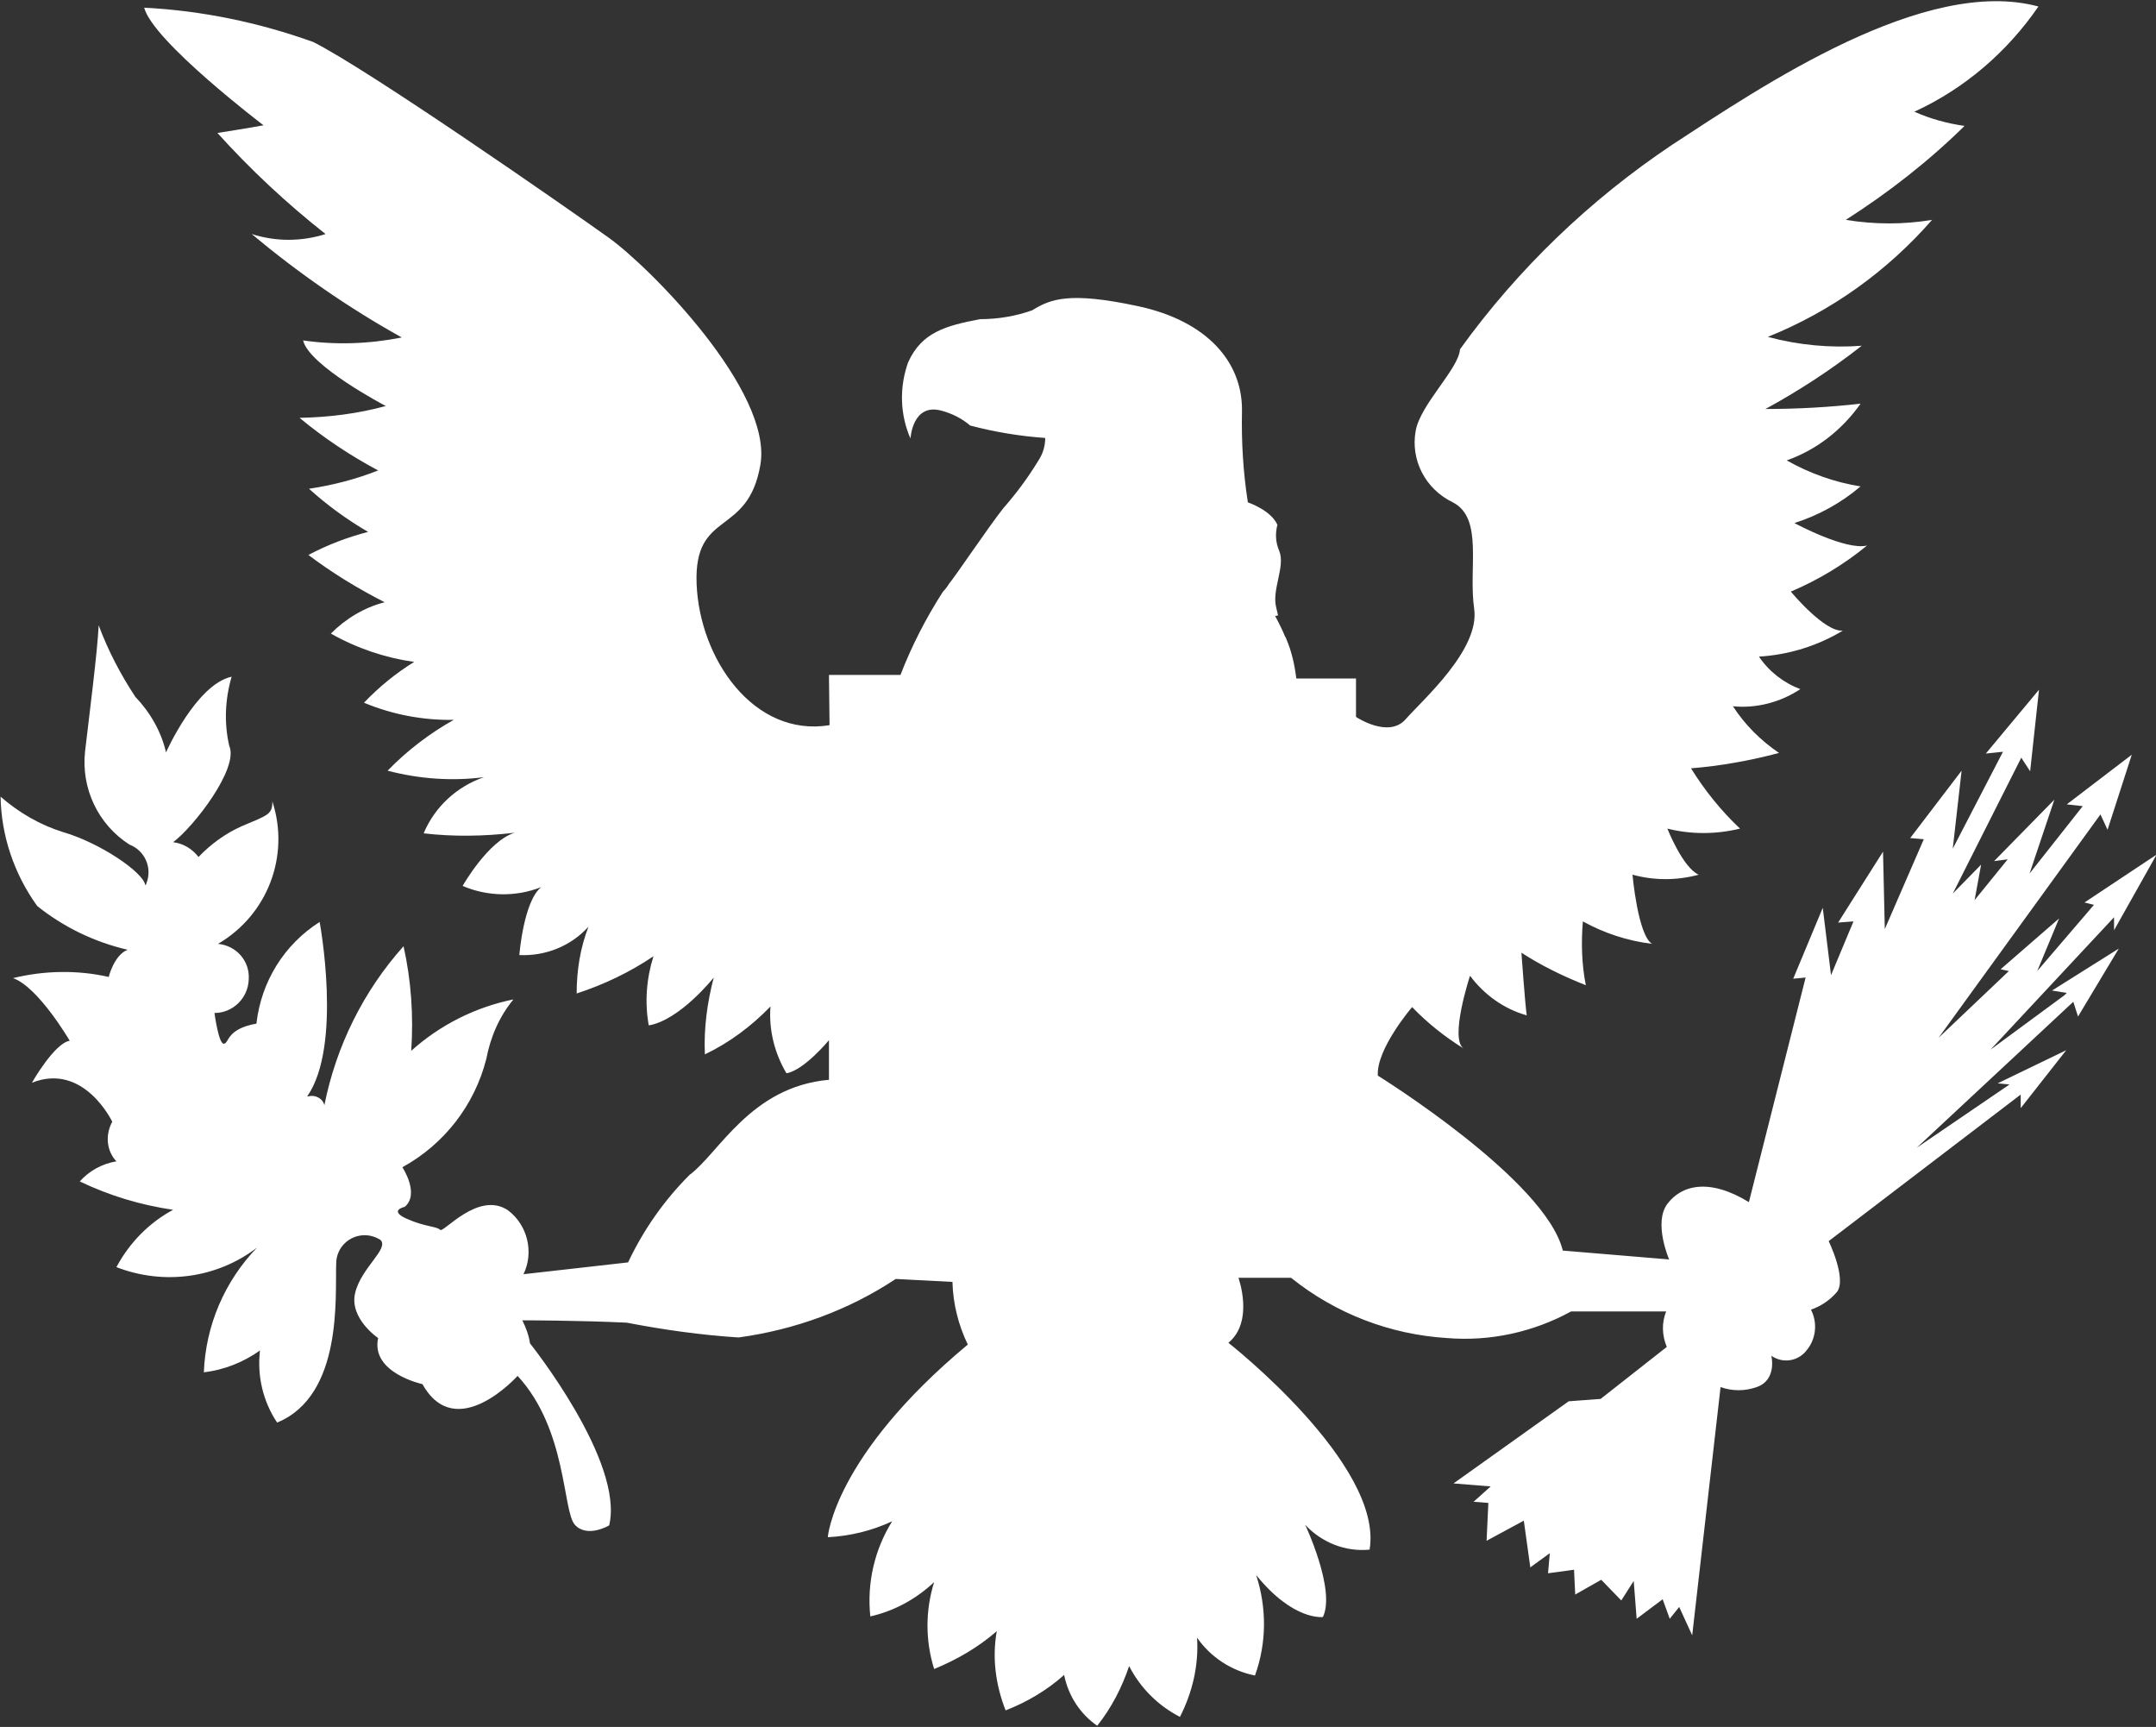
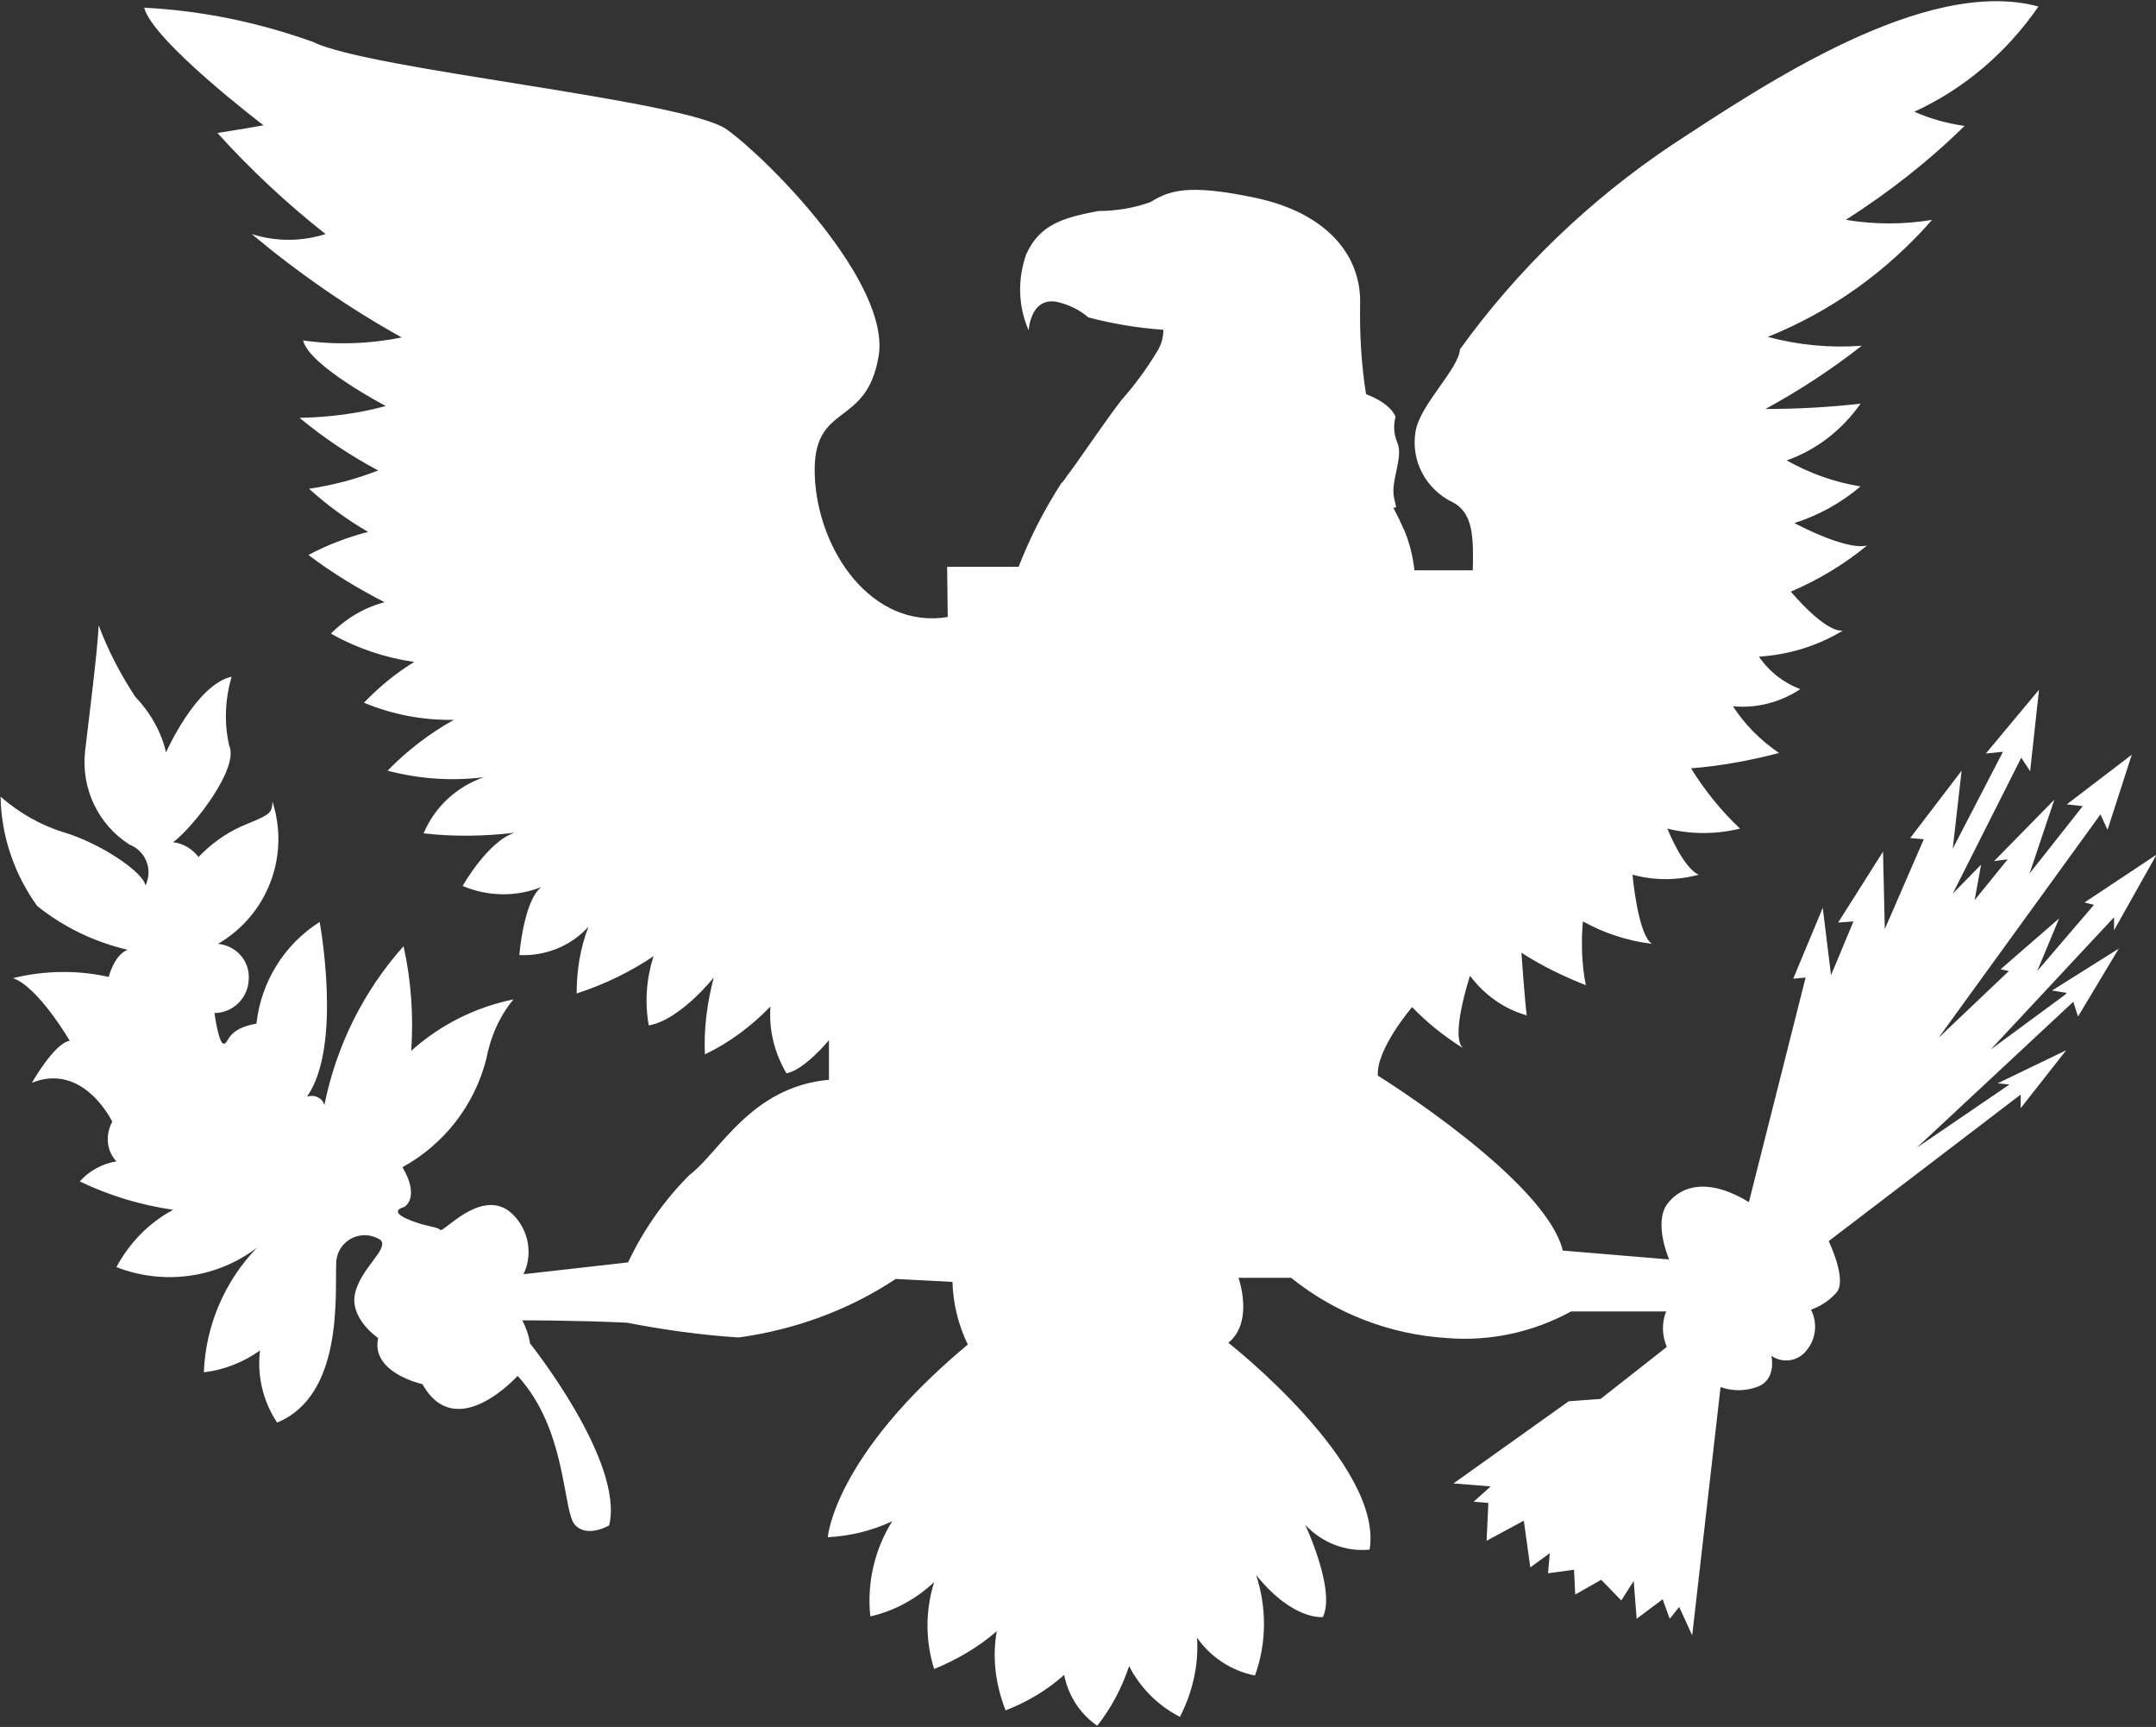
<svg xmlns="http://www.w3.org/2000/svg" id="Layer_1" viewBox="0 0 36.49 29.22">
  <rect x="0" y="0" width="36.49" height="29.22" fill="#333333" stroke="none" />
  <defs>
    <style>.cls-1{fill:#fff;stroke-width:0px;}</style>
  </defs>
-   <path id="eagleicon" class="cls-1" d="M34.94,16.84l-1.25.92,2.09-2.24v.22l.72-1.28-1.22.81.16.04-.96,1.12.37-.89-.99.86.14.03-1.19,1.13,2.74-3.78.12.26.41-1.27-1.1.84.27.03-.9,1.14.42-1.25-1.02,1.04.23-.03-.56.69.11-.6-.48.49,1.16-2.3.15.23.15-1.38-.9,1.08.29-.03-.85,1.64.15-1.32-.87,1.14.23.02-.66,1.52-.03-1.31-.76,1.2.26-.02-.38.91-.14-1.14-.5,1.2.21-.02-.96,3.8c-.67-.41-1.14-.29-1.38.03s.03.94.03.94l-1.8-.15c-.29-1.2-3.13-2.96-3.13-2.96-.03-.45.58-1.16.58-1.16.26.27.55.5.87.7-.24-.17.11-1.23.11-1.23.24.32.57.56.96.67-.03-.21-.09-1.06-.09-1.06.34.22.71.4,1.09.55-.07-.35-.08-.72-.05-1.08.36.2.76.33,1.17.38-.24-.15-.33-1.17-.33-1.17.37.1.75.1,1.12,0-.27-.12-.53-.78-.53-.78.4.1.82.1,1.23,0-.32-.3-.6-.65-.83-1.02.5-.04,1-.13,1.49-.26-.31-.21-.58-.48-.78-.79.4.04.81-.07,1.14-.29-.29-.11-.53-.3-.7-.55.5-.03.99-.18,1.42-.44-.31.03-.88-.66-.88-.66.47-.2.9-.46,1.29-.78-.36.09-1.23-.38-1.23-.38.41-.13.79-.34,1.12-.62-.44-.07-.86-.22-1.25-.44.51-.18.94-.52,1.25-.96-.53.06-1.07.09-1.61.09.57-.31,1.12-.67,1.63-1.07-.53.04-1.07-.01-1.59-.15,1.07-.43,2.02-1.11,2.78-1.98-.48.08-.97.08-1.46,0,.72-.46,1.4-.99,2.01-1.59-.29-.04-.58-.12-.85-.24.85-.39,1.57-1.01,2.1-1.78-1.92-.52-4.67,1.34-6.2,2.34-1.39.93-2.61,2.1-3.59,3.46-.02.33-.67.93-.75,1.38-.09.5.17.99.63,1.21.52.27.26,1.11.36,1.8s-.87,1.54-1.16,1.87-.84-.04-.84-.04v-.65h-1.01c-.03-.24-.08-.46-.17-.67,0-.01-.01-.02-.02-.04-.05-.12-.11-.24-.17-.35.02,0,.04,0,.05-.01l-.03-.13c-.08-.3.16-.7.05-.96-.06-.14-.07-.29-.03-.44-.11-.25-.5-.38-.5-.38-.08-.51-.11-1.02-.1-1.53.02-.84-.59-1.54-1.76-1.79s-1.48-.12-1.79.07c-.28.1-.58.15-.88.15-.58.11-.99.22-1.22.73-.15.42-.14.88.04,1.29,0,0,.03-.61.53-.47h0c.18.05.34.13.48.25h0c.42.11.84.18,1.27.21,0,.14-.04.27-.12.39-.17.28-.37.55-.59.8-.26.33-.81,1.15-.92,1.28-.03.05-.06.09-.1.13-.29.45-.53.92-.72,1.41h-1.21s.01.85.01.85c-1.28.21-2.2-1.12-2.25-2.39s.87-.78,1.08-2.02-1.87-3.34-2.57-3.84S6.24,1.18,5.3.71c-.92-.33-1.88-.53-2.86-.58.15.57,2.02,1.99,2.02,1.99-.21.04-.78.13-.78.13.56.62,1.17,1.19,1.83,1.71-.41.13-.84.13-1.25,0,.79.66,1.64,1.25,2.54,1.75-.55.11-1.12.13-1.67.05.1.43,1.4,1.11,1.4,1.11-.48.13-.96.19-1.46.2.41.34.86.64,1.33.89-.38.15-.77.25-1.17.31.31.28.64.52,1,.73-.35.09-.69.22-1.01.39.41.31.84.57,1.29.8-.35.09-.66.28-.91.53.44.25.92.41,1.41.48-.31.19-.59.42-.85.69.48.2,1,.3,1.52.29-.41.23-.79.52-1.12.86.53.14,1.09.18,1.63.11-.46.16-.83.5-1.02.95.51.06,1.03.05,1.54-.01-.45.14-.88.9-.88.9.42.18.9.19,1.33.02-.3.24-.37,1.15-.37,1.15.44.02.87-.15,1.17-.48-.14.36-.2.74-.2,1.13.46-.15.9-.36,1.3-.63-.12.38-.15.78-.08,1.17.53-.09,1.1-.81,1.1-.81-.11.42-.17.86-.15,1.3.42-.2.79-.48,1.11-.81-.03.4.07.79.27,1.13.3-.05.72-.56.72-.56v.67c-1.33.12-1.86,1.24-2.36,1.61-.43.43-.78.93-1.04,1.48l-1.77.2c.18-.37.07-.83-.26-1.08-.5-.34-1.1.39-1.15.33s-.26-.05-.57-.19-.03-.2-.03-.2c.26-.22-.04-.67-.04-.67.71-.39,1.22-1.05,1.42-1.83.07-.37.22-.72.46-1.01-.64.13-1.24.43-1.73.87.04-.59,0-1.19-.13-1.77-.68.76-1.14,1.69-1.34,2.69-.03-.12-.16-.18-.27-.15,0,0-.01,0-.02,0,.6-.86.21-2.95.21-2.95-.6.38-.99,1.01-1.07,1.72-.51.09-.46.33-.55.34s-.16-.52-.16-.52c.31,0,.57-.25.58-.57.02-.31-.21-.57-.52-.6.84-.49,1.22-1.49.92-2.41,0,.22-.07.23-.52.42-.27.12-.52.3-.73.52-.11-.14-.26-.23-.43-.25.34-.25,1.12-1.25.95-1.63-.09-.39-.07-.79.04-1.17-.6.13-1.11,1.28-1.11,1.28-.08-.35-.27-.68-.52-.94-.25-.38-.46-.78-.62-1.21-.02.44-.16,1.53-.23,2.13-.07.63.22,1.24.75,1.58.26.1.39.39.29.65,0,.01-.01.03-.02.04-.03-.22-.77-.72-1.39-.9-.39-.12-.75-.33-1.06-.6.01.66.23,1.31.62,1.85.45.36.97.61,1.53.74-.23.09-.32.46-.32.46-.53-.12-1.09-.11-1.62.02.43.15.96,1.06.96,1.06-.26.04-.64.71-.64.71.88-.35,1.36.66,1.36.66-.12.22-.1.49.07.67-.24.04-.46.16-.62.34.5.24,1.03.4,1.58.48-.41.22-.74.56-.96.97.8.31,1.7.19,2.38-.33-.55.57-.87,1.32-.9,2.11.34-.04.67-.17.95-.37-.05.43.05.86.29,1.22,1.12-.46.98-2.15,1-2.69,0-.27.22-.48.48-.48.1,0,.19.03.27.08.15.15-.33.47-.43.9s.39.76.39.76c-.13.59.75.78.75.78.57,1.02,1.61-.14,1.61-.14.84.91.76,2.29.97,2.52s.58.01.58.01c.26-1.08-1.34-3.08-1.34-3.08-.02-.14-.07-.27-.13-.39,0,0,.95,0,1.77.04.62.12,1.26.21,1.89.25.95-.13,1.86-.46,2.66-.99l.96.05c.01.37.1.73.26,1.06-2.27,1.89-2.37,3.26-2.37,3.26.38-.02.75-.11,1.09-.27-.3.48-.43,1.05-.37,1.61.4-.09.77-.29,1.08-.58-.15.48-.15.99,0,1.47.39-.16.75-.37,1.06-.64-.08.45-.02.91.15,1.34.36-.14.7-.34.99-.6.07.35.27.66.56.86.24-.3.42-.65.54-1.01.19.37.49.67.86.86.21-.41.32-.87.29-1.34.23.33.58.56.98.64.2-.55.2-1.15.02-1.7.63.78,1.13.71,1.13.71.22-.46-.3-1.56-.3-1.56.28.3.68.46,1.09.42.24-1.44-2.39-3.5-2.39-3.5.44-.36.17-1.1.17-1.1h.89c.76.61,1.68.96,2.64,1.02.73.06,1.46-.1,2.1-.45h1.61c-.08.19-.07.41.01.6l-1.12.88-.54.04-1.95,1.39.63.05-.29.26.25.02-.03.64.63-.34.11.79.33-.24-.03.34.44-.06.02.42.44-.25.34.35.21-.33.05.64.44-.33.12.33.16-.2.22.48.48-4.2c.2.07.41.07.61,0,.35-.12.25-.53.25-.53.2.14.47.09.61-.11.15-.19.17-.46.06-.67.17-.06.32-.16.44-.3.17-.22-.14-.86-.14-.86l3.25-2.48v.23s.77-.98.77-.98l-1.16.56.2.02-1.57,1.07,2.65-2.47.08.25.69-1.15-1.13.71.25.04Z" />
+   <path id="eagleicon" class="cls-1" d="M34.94,16.84l-1.25.92,2.09-2.24v.22l.72-1.28-1.22.81.16.04-.96,1.12.37-.89-.99.86.14.03-1.19,1.13,2.74-3.78.12.26.41-1.27-1.1.84.27.03-.9,1.14.42-1.25-1.02,1.04.23-.03-.56.69.11-.6-.48.49,1.16-2.3.15.23.15-1.38-.9,1.08.29-.03-.85,1.64.15-1.32-.87,1.14.23.02-.66,1.52-.03-1.31-.76,1.2.26-.02-.38.91-.14-1.14-.5,1.2.21-.02-.96,3.8c-.67-.41-1.14-.29-1.38.03s.03.94.03.94l-1.8-.15c-.29-1.2-3.13-2.96-3.13-2.96-.03-.45.58-1.16.58-1.16.26.27.55.5.87.7-.24-.17.11-1.23.11-1.23.24.32.57.56.96.67-.03-.21-.09-1.06-.09-1.06.34.22.71.4,1.09.55-.07-.35-.08-.72-.05-1.08.36.2.76.33,1.17.38-.24-.15-.33-1.17-.33-1.17.37.1.75.1,1.12,0-.27-.12-.53-.78-.53-.78.4.1.82.1,1.23,0-.32-.3-.6-.65-.83-1.02.5-.04,1-.13,1.49-.26-.31-.21-.58-.48-.78-.79.4.04.81-.07,1.14-.29-.29-.11-.53-.3-.7-.55.5-.03.99-.18,1.42-.44-.31.03-.88-.66-.88-.66.47-.2.9-.46,1.29-.78-.36.09-1.23-.38-1.23-.38.41-.13.79-.34,1.12-.62-.44-.07-.86-.22-1.25-.44.51-.18.94-.52,1.25-.96-.53.06-1.07.09-1.61.09.57-.31,1.12-.67,1.63-1.07-.53.04-1.07-.01-1.59-.15,1.07-.43,2.02-1.11,2.78-1.98-.48.08-.97.08-1.46,0,.72-.46,1.4-.99,2.01-1.59-.29-.04-.58-.12-.85-.24.85-.39,1.57-1.01,2.1-1.78-1.92-.52-4.67,1.34-6.2,2.34-1.39.93-2.61,2.1-3.59,3.46-.02.33-.67.93-.75,1.38-.09.5.17.99.63,1.21.52.27.26,1.11.36,1.8v-.65h-1.01c-.03-.24-.08-.46-.17-.67,0-.01-.01-.02-.02-.04-.05-.12-.11-.24-.17-.35.02,0,.04,0,.05-.01l-.03-.13c-.08-.3.16-.7.05-.96-.06-.14-.07-.29-.03-.44-.11-.25-.5-.38-.5-.38-.08-.51-.11-1.02-.1-1.53.02-.84-.59-1.54-1.76-1.79s-1.48-.12-1.79.07c-.28.1-.58.15-.88.15-.58.11-.99.22-1.22.73-.15.42-.14.88.04,1.29,0,0,.03-.61.53-.47h0c.18.05.34.13.48.25h0c.42.11.84.18,1.27.21,0,.14-.04.27-.12.39-.17.28-.37.55-.59.8-.26.33-.81,1.15-.92,1.28-.03.05-.06.09-.1.13-.29.45-.53.92-.72,1.41h-1.21s.01.85.01.85c-1.28.21-2.2-1.12-2.25-2.39s.87-.78,1.08-2.02-1.87-3.34-2.57-3.84S6.24,1.18,5.3.71c-.92-.33-1.88-.53-2.86-.58.15.57,2.02,1.99,2.02,1.99-.21.04-.78.13-.78.13.56.62,1.17,1.19,1.83,1.71-.41.13-.84.13-1.25,0,.79.66,1.64,1.25,2.54,1.75-.55.11-1.12.13-1.67.05.1.43,1.4,1.11,1.4,1.11-.48.13-.96.19-1.46.2.41.34.86.64,1.33.89-.38.15-.77.25-1.17.31.31.28.64.52,1,.73-.35.09-.69.22-1.01.39.41.31.84.57,1.29.8-.35.09-.66.28-.91.53.44.25.92.41,1.41.48-.31.19-.59.42-.85.69.48.2,1,.3,1.52.29-.41.23-.79.52-1.12.86.53.14,1.09.18,1.63.11-.46.16-.83.5-1.02.95.51.06,1.03.05,1.54-.01-.45.14-.88.9-.88.9.42.18.9.19,1.33.02-.3.24-.37,1.15-.37,1.15.44.02.87-.15,1.17-.48-.14.36-.2.74-.2,1.13.46-.15.9-.36,1.3-.63-.12.38-.15.78-.08,1.17.53-.09,1.1-.81,1.1-.81-.11.42-.17.86-.15,1.3.42-.2.79-.48,1.11-.81-.03.4.07.79.27,1.13.3-.05.72-.56.72-.56v.67c-1.33.12-1.86,1.24-2.36,1.61-.43.43-.78.93-1.04,1.48l-1.77.2c.18-.37.07-.83-.26-1.08-.5-.34-1.1.39-1.15.33s-.26-.05-.57-.19-.03-.2-.03-.2c.26-.22-.04-.67-.04-.67.71-.39,1.22-1.05,1.42-1.83.07-.37.22-.72.46-1.01-.64.13-1.24.43-1.73.87.04-.59,0-1.19-.13-1.77-.68.76-1.14,1.69-1.34,2.69-.03-.12-.16-.18-.27-.15,0,0-.01,0-.02,0,.6-.86.21-2.95.21-2.95-.6.38-.99,1.01-1.07,1.72-.51.09-.46.33-.55.34s-.16-.52-.16-.52c.31,0,.57-.25.58-.57.02-.31-.21-.57-.52-.6.84-.49,1.22-1.49.92-2.41,0,.22-.07.23-.52.42-.27.12-.52.3-.73.52-.11-.14-.26-.23-.43-.25.34-.25,1.12-1.25.95-1.63-.09-.39-.07-.79.04-1.17-.6.13-1.11,1.28-1.11,1.28-.08-.35-.27-.68-.52-.94-.25-.38-.46-.78-.62-1.21-.02.44-.16,1.53-.23,2.13-.07.63.22,1.24.75,1.58.26.1.39.39.29.65,0,.01-.01.03-.02.04-.03-.22-.77-.72-1.39-.9-.39-.12-.75-.33-1.06-.6.01.66.23,1.31.62,1.85.45.36.97.61,1.53.74-.23.09-.32.46-.32.46-.53-.12-1.09-.11-1.62.02.43.15.96,1.06.96,1.06-.26.04-.64.71-.64.71.88-.35,1.36.66,1.36.66-.12.22-.1.49.07.67-.24.04-.46.16-.62.34.5.24,1.03.4,1.58.48-.41.22-.74.56-.96.97.8.31,1.7.19,2.38-.33-.55.57-.87,1.32-.9,2.11.34-.04.67-.17.95-.37-.05.43.05.86.29,1.22,1.12-.46.98-2.15,1-2.69,0-.27.22-.48.48-.48.1,0,.19.03.27.08.15.15-.33.47-.43.9s.39.76.39.76c-.13.59.75.78.75.78.57,1.02,1.61-.14,1.61-.14.84.91.76,2.29.97,2.52s.58.01.58.01c.26-1.08-1.34-3.08-1.34-3.08-.02-.14-.07-.27-.13-.39,0,0,.95,0,1.77.04.62.12,1.26.21,1.89.25.95-.13,1.86-.46,2.66-.99l.96.05c.01.37.1.73.26,1.06-2.27,1.89-2.37,3.26-2.37,3.26.38-.02.75-.11,1.09-.27-.3.48-.43,1.05-.37,1.61.4-.09.77-.29,1.08-.58-.15.48-.15.99,0,1.47.39-.16.75-.37,1.06-.64-.08.45-.02.91.15,1.34.36-.14.7-.34.99-.6.07.35.27.66.56.86.24-.3.42-.65.54-1.01.19.37.49.67.86.86.21-.41.32-.87.29-1.34.23.33.58.56.98.64.2-.55.2-1.15.02-1.7.63.78,1.13.71,1.13.71.22-.46-.3-1.56-.3-1.56.28.3.68.46,1.09.42.24-1.44-2.39-3.5-2.39-3.5.44-.36.17-1.1.17-1.1h.89c.76.61,1.68.96,2.64,1.02.73.06,1.46-.1,2.1-.45h1.61c-.08.19-.07.41.01.6l-1.12.88-.54.04-1.95,1.39.63.05-.29.26.25.02-.03.64.63-.34.11.79.33-.24-.03.34.44-.06.02.42.44-.25.34.35.21-.33.05.64.44-.33.12.33.16-.2.22.48.48-4.2c.2.07.41.07.61,0,.35-.12.25-.53.25-.53.2.14.47.09.61-.11.15-.19.17-.46.06-.67.17-.06.32-.16.44-.3.17-.22-.14-.86-.14-.86l3.25-2.48v.23s.77-.98.77-.98l-1.16.56.2.02-1.57,1.07,2.65-2.47.08.25.69-1.15-1.13.71.25.04Z" />
</svg>